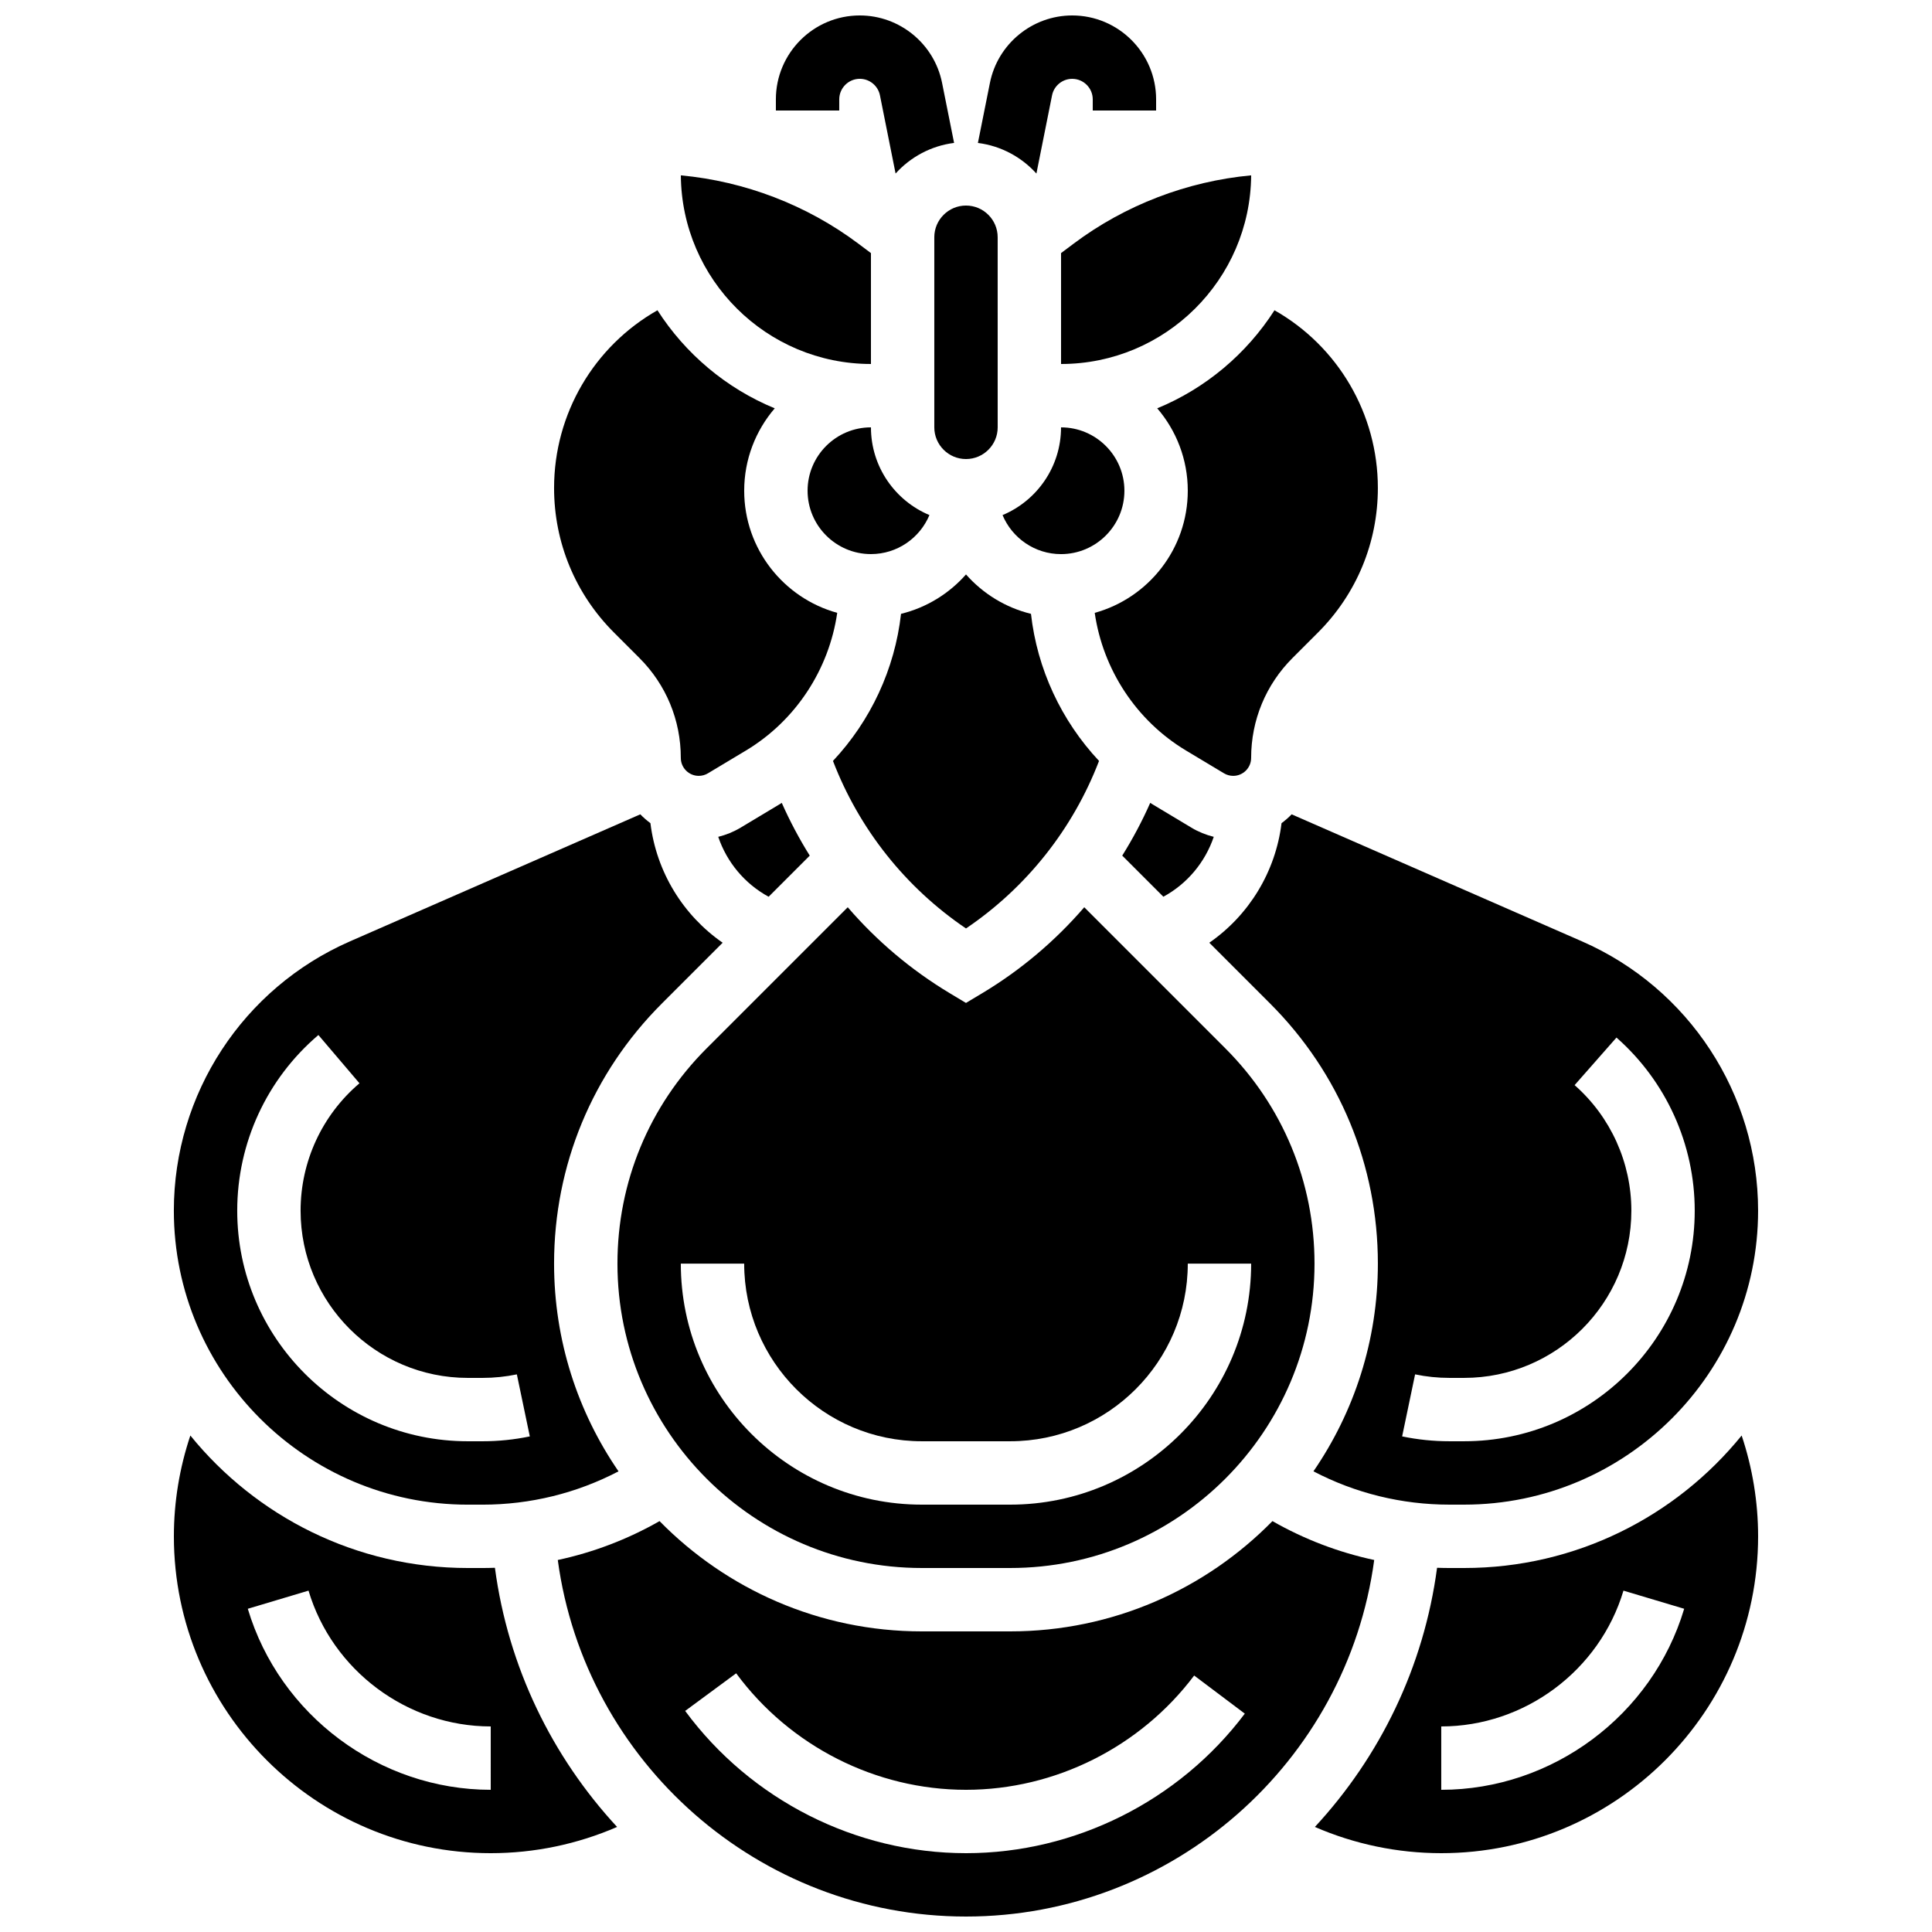
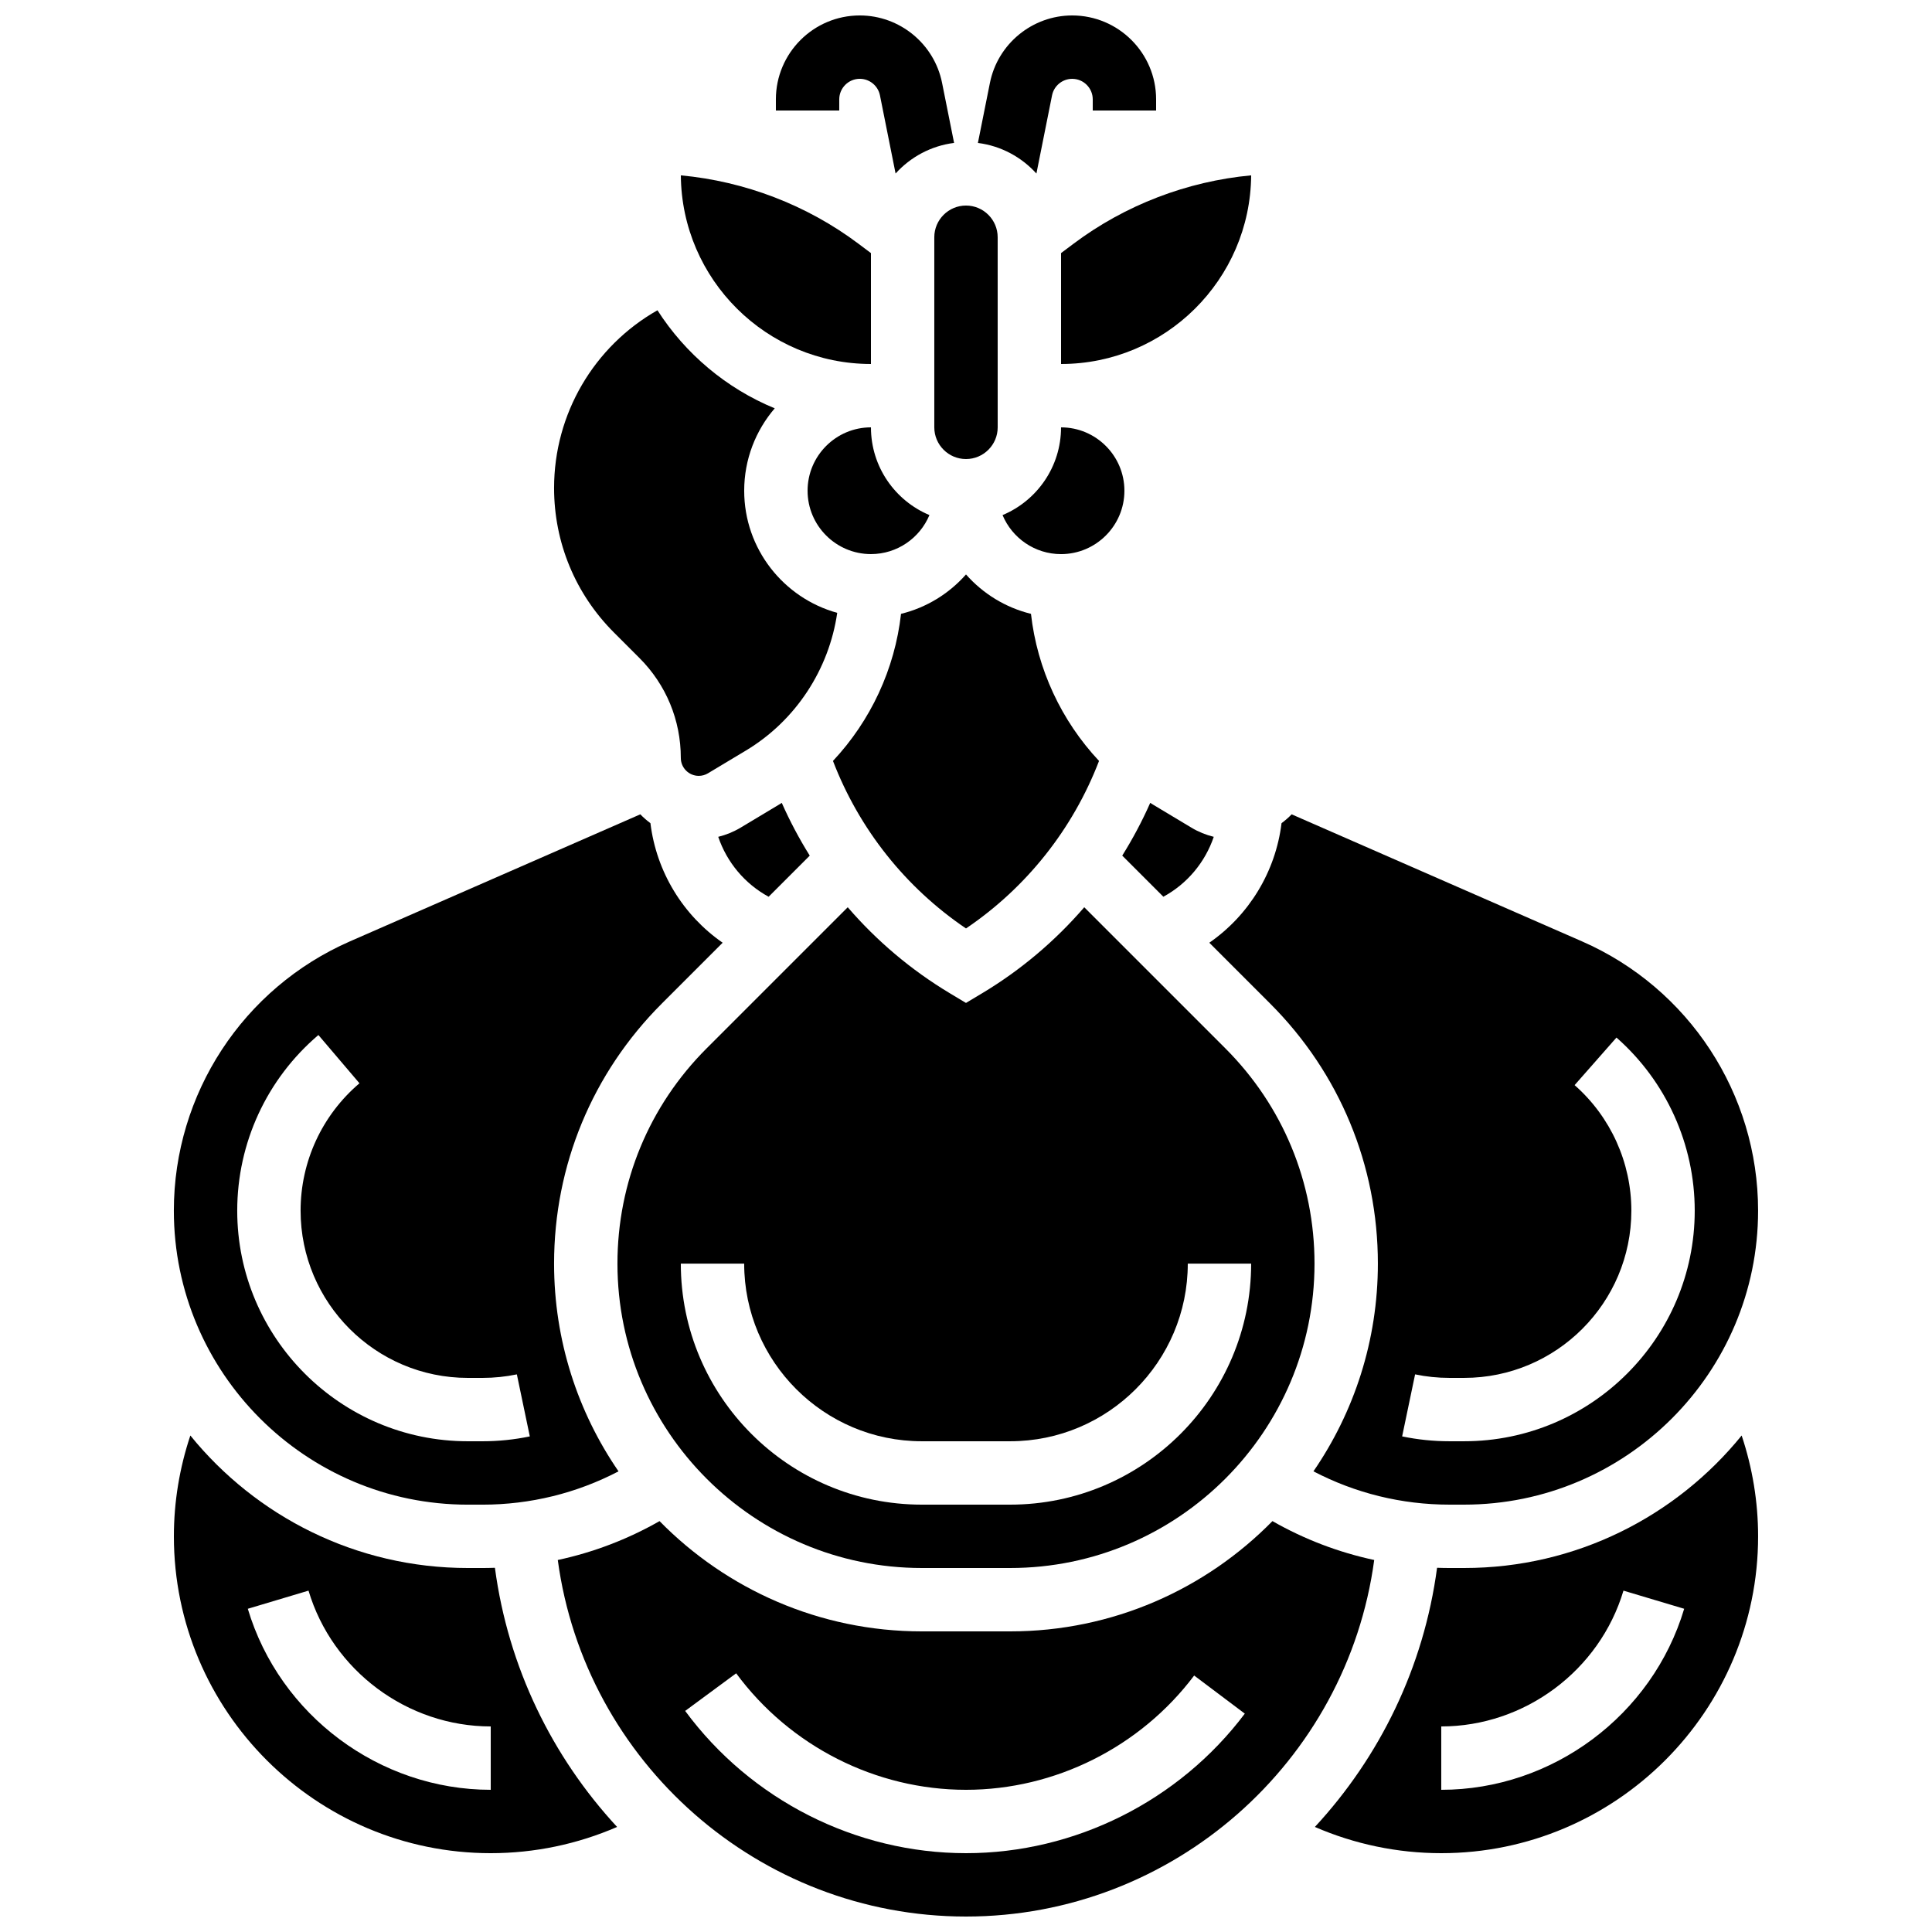
<svg xmlns="http://www.w3.org/2000/svg" width="800px" height="800px" version="1.1" viewBox="144 144 512 512">
  <defs>
    <clipPath id="c">
      <path d="m403 148.09h48v41.906h-48z" />
    </clipPath>
    <clipPath id="b">
      <path d="m349 148.09h48v41.906h-48z" />
    </clipPath>
    <clipPath id="a">
      <path d="m291 547h218v104.9h-218z" />
    </clipPath>
  </defs>
  <g clip-path="url(#c)">
    <path d="m418.66 189.99 4.144-20.723c0.508-2.535 2.754-4.375 5.34-4.375 3.004 0 5.445 2.441 5.445 5.445v2.949h16.793v-2.953c0-12.262-9.977-22.238-22.238-22.238-10.562 0-19.734 7.519-21.805 17.879l-3.184 15.91c6.121 0.766 11.559 3.746 15.504 8.105z" />
  </g>
  <g clip-path="url(#b)">
    <path d="m366.41 170.33c0-3.004 2.445-5.445 5.445-5.445 2.586 0 4.832 1.84 5.34 4.375l4.144 20.723c3.945-4.359 9.383-7.34 15.504-8.109l-3.184-15.91c-2.066-10.352-11.238-17.871-21.805-17.871-12.262 0-22.238 9.977-22.238 22.238v2.953h16.793z" />
  </g>
  <path d="m391.6 206.87v50.383c0 4.629 3.766 8.398 8.398 8.398 4.629 0 8.398-3.766 8.398-8.398l-0.004-50.383c0-4.629-3.766-8.398-8.398-8.398-4.629 0.004-8.395 3.769-8.395 8.398z" />
  <path d="m374.81 240.46v-29.387l-3.359-2.519c-13.637-10.227-30.078-16.512-47.02-18.082 0.211 27.602 22.73 49.988 50.379 49.988z" />
  <path d="m307.63 478.87c0 44.48 36.188 80.668 80.664 80.668h23.402c44.477 0 80.664-36.188 80.664-80.668 0-21.547-8.391-41.801-23.625-57.039l-37.398-37.398c-7.68 8.906-16.773 16.613-27.02 22.766l-4.32 2.59-4.32-2.59c-10.246-6.148-19.344-13.859-27.02-22.766l-37.402 37.402c-15.234 15.234-23.625 35.492-23.625 57.035zm80.664 47.078h23.402c25.957 0 47.078-21.117 47.078-47.078h16.793c0 35.219-28.652 63.875-63.871 63.875h-23.402c-35.219 0-63.871-28.656-63.871-63.875h16.793c0.004 25.961 21.121 47.078 47.078 47.078z" />
  <path d="m425.19 211.07v29.391c27.648 0 50.168-22.391 50.379-49.992-16.945 1.574-33.383 7.856-47.02 18.082z" />
  <path d="m441.98 274.05c0-9.258-7.535-16.793-16.793-16.793 0 10.457-6.406 19.445-15.5 23.25 2.535 6.066 8.527 10.34 15.5 10.34 9.258-0.004 16.793-7.539 16.793-16.797z" />
  <path d="m400 390.05c16.023-10.836 28.32-26.336 35.254-44.395-9.977-10.637-16.395-24.348-18.035-38.98-6.773-1.656-12.746-5.371-17.219-10.441-4.473 5.07-10.445 8.785-17.219 10.441-1.641 14.633-8.059 28.344-18.035 38.98 6.934 18.055 19.227 33.555 35.254 44.395z" />
-   <path d="m450.68 252.21c5.039 5.875 8.094 13.504 8.094 21.832 0 15.43-10.461 28.453-24.66 32.371 2.168 15.012 11.016 28.582 24.191 36.484l10.059 6.035c0.738 0.441 1.586 0.68 2.445 0.68 2.621 0 4.754-2.133 4.754-4.754 0-10.008 3.894-19.414 10.973-26.488l6.746-6.746c10.23-10.234 15.867-23.836 15.867-38.305 0-19.656-10.574-37.547-27.395-47.094-7.406 11.551-18.242 20.699-31.074 25.984z" />
  <path d="m351.18 356.77c-0.285 0.176-0.566 0.359-0.855 0.531l-10.059 6.035c-1.848 1.109-3.852 1.918-5.926 2.434 2.285 6.734 7.027 12.441 13.355 15.879l10.898-10.898c-2.789-4.469-5.269-9.137-7.414-13.98z" />
  <path d="m465.66 365.77c-2.074-0.512-4.078-1.32-5.926-2.434l-10.059-6.035c-0.289-0.172-0.57-0.355-0.855-0.531-2.141 4.848-4.625 9.512-7.414 13.977l10.898 10.898c6.328-3.434 11.07-9.145 13.355-15.875z" />
  <path d="m390.31 280.5c-9.094-3.801-15.5-12.789-15.5-23.246-9.258 0-16.793 7.535-16.793 16.793s7.535 16.793 16.793 16.793c6.973 0 12.965-4.273 15.5-10.34z" />
  <path d="m271.89 559.54h-3.902c-29.656 0-56.168-13.707-73.543-35.113-2.867 8.57-4.363 17.609-4.363 26.715 0 46.301 37.668 83.969 83.969 83.969 11.586 0 22.98-2.387 33.488-6.953-17.172-18.555-28.867-42.293-32.379-68.68-1.09 0.039-2.176 0.062-3.269 0.062zm2.16 58.777c-29.469 0-55.941-19.727-64.379-47.973l16.09-4.809c6.328 21.188 26.188 35.988 48.289 35.988z" />
  <path d="m532.01 559.54h-3.902c-1.094 0-2.184-0.023-3.269-0.062-3.512 26.387-15.203 50.125-32.379 68.68 10.512 4.566 21.906 6.953 33.488 6.953 46.301 0 83.969-37.668 83.969-83.969 0-9.105-1.496-18.145-4.359-26.715-17.379 21.406-43.887 35.113-73.547 35.113zm-6.062 58.777v-16.793c22.102 0 41.961-14.801 48.289-35.988l16.09 4.805c-8.434 28.246-34.91 47.977-64.379 47.977z" />
  <path d="m313.45 318.37c7.078 7.074 10.973 16.484 10.973 26.488 0 2.621 2.133 4.754 4.754 4.754 0.863 0 1.707-0.234 2.445-0.68l10.059-6.035c13.176-7.906 22.023-21.473 24.191-36.484-14.195-3.918-24.652-16.941-24.652-32.367 0-8.332 3.055-15.957 8.094-21.832-12.832-5.285-23.672-14.434-31.082-25.988-16.82 9.547-27.395 27.438-27.395 47.094 0 14.469 5.637 28.074 15.867 38.305z" />
  <path d="m267.98 542.75h3.902c12.641 0 24.941-3.035 36.031-8.828-10.77-15.676-17.078-34.637-17.078-55.047 0-26.031 10.137-50.504 28.547-68.914l16.129-16.129c-10.496-7.277-17.562-18.777-19.141-31.684-0.957-0.711-1.855-1.488-2.68-2.344l-76.934 33.66c-28.359 12.41-46.684 40.426-46.684 71.375 0 42.961 34.949 77.91 77.906 77.91zm-39.602-124.46 10.883 12.789c-9.914 8.438-15.602 20.742-15.602 33.758 0 24.441 19.883 44.32 44.32 44.32h3.902c3.062 0 6.121-0.316 9.09-0.934l3.434 16.438c-4.098 0.855-8.312 1.289-12.523 1.289h-3.902c-33.699 0-61.113-27.414-61.113-61.113 0-17.949 7.84-34.914 21.512-46.547z" />
  <path d="m483.62 362.15c-1.578 12.906-8.645 24.406-19.141 31.684l16.129 16.129c18.406 18.406 28.543 42.883 28.543 68.91 0 20.41-6.309 39.371-17.074 55.043 11.09 5.797 23.387 8.828 36.031 8.828h3.902c42.953 0.004 77.902-34.945 77.902-77.902 0-30.953-18.324-58.969-46.68-71.375l-76.934-33.66c-0.824 0.855-1.723 1.633-2.68 2.344zm35.395 146.07c2.973 0.621 6.031 0.934 9.09 0.934h3.902c24.438 0 44.32-19.879 44.32-44.316 0-12.73-5.481-24.859-15.039-33.27l11.094-12.605c13.18 11.598 20.738 28.316 20.738 45.875 0 33.695-27.414 61.109-61.113 61.109h-3.902c-4.215 0-8.426-0.434-12.523-1.289z" />
  <g clip-path="url(#a)">
    <path d="m481.21 547.11c-17.695 18.023-42.316 29.223-69.512 29.223h-23.402c-27.191 0-51.816-11.199-69.512-29.223-8.445 4.824-17.527 8.281-26.965 10.305 7.203 53.559 53.336 94.488 108.18 94.488s100.97-40.93 108.18-94.488c-9.438-2.023-18.52-5.481-26.965-10.305zm-81.211 88c-29.195 0-57.016-14.094-74.422-37.699l13.516-9.969c14.254 19.336 37.023 30.875 60.906 30.875 23.598 0 46.203-11.32 60.469-30.285l13.422 10.098c-17.422 23.156-45.047 36.98-73.891 36.98z" />
  </g>
</svg>